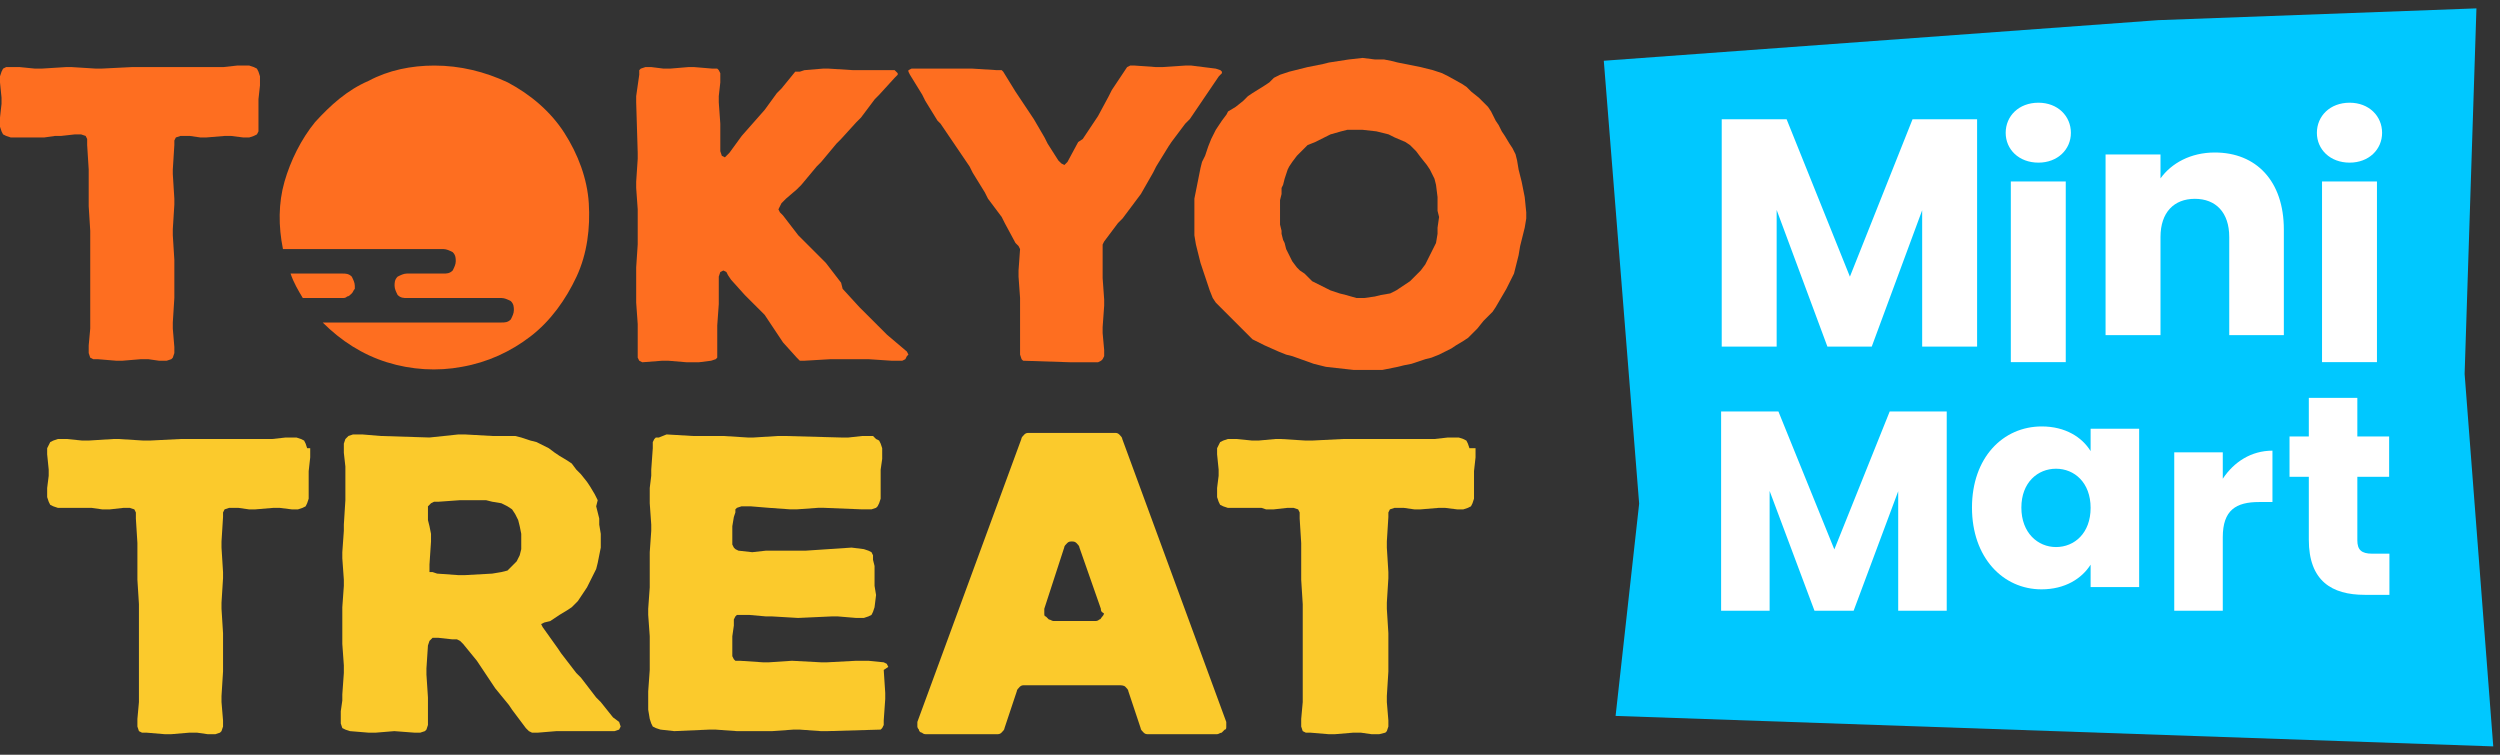
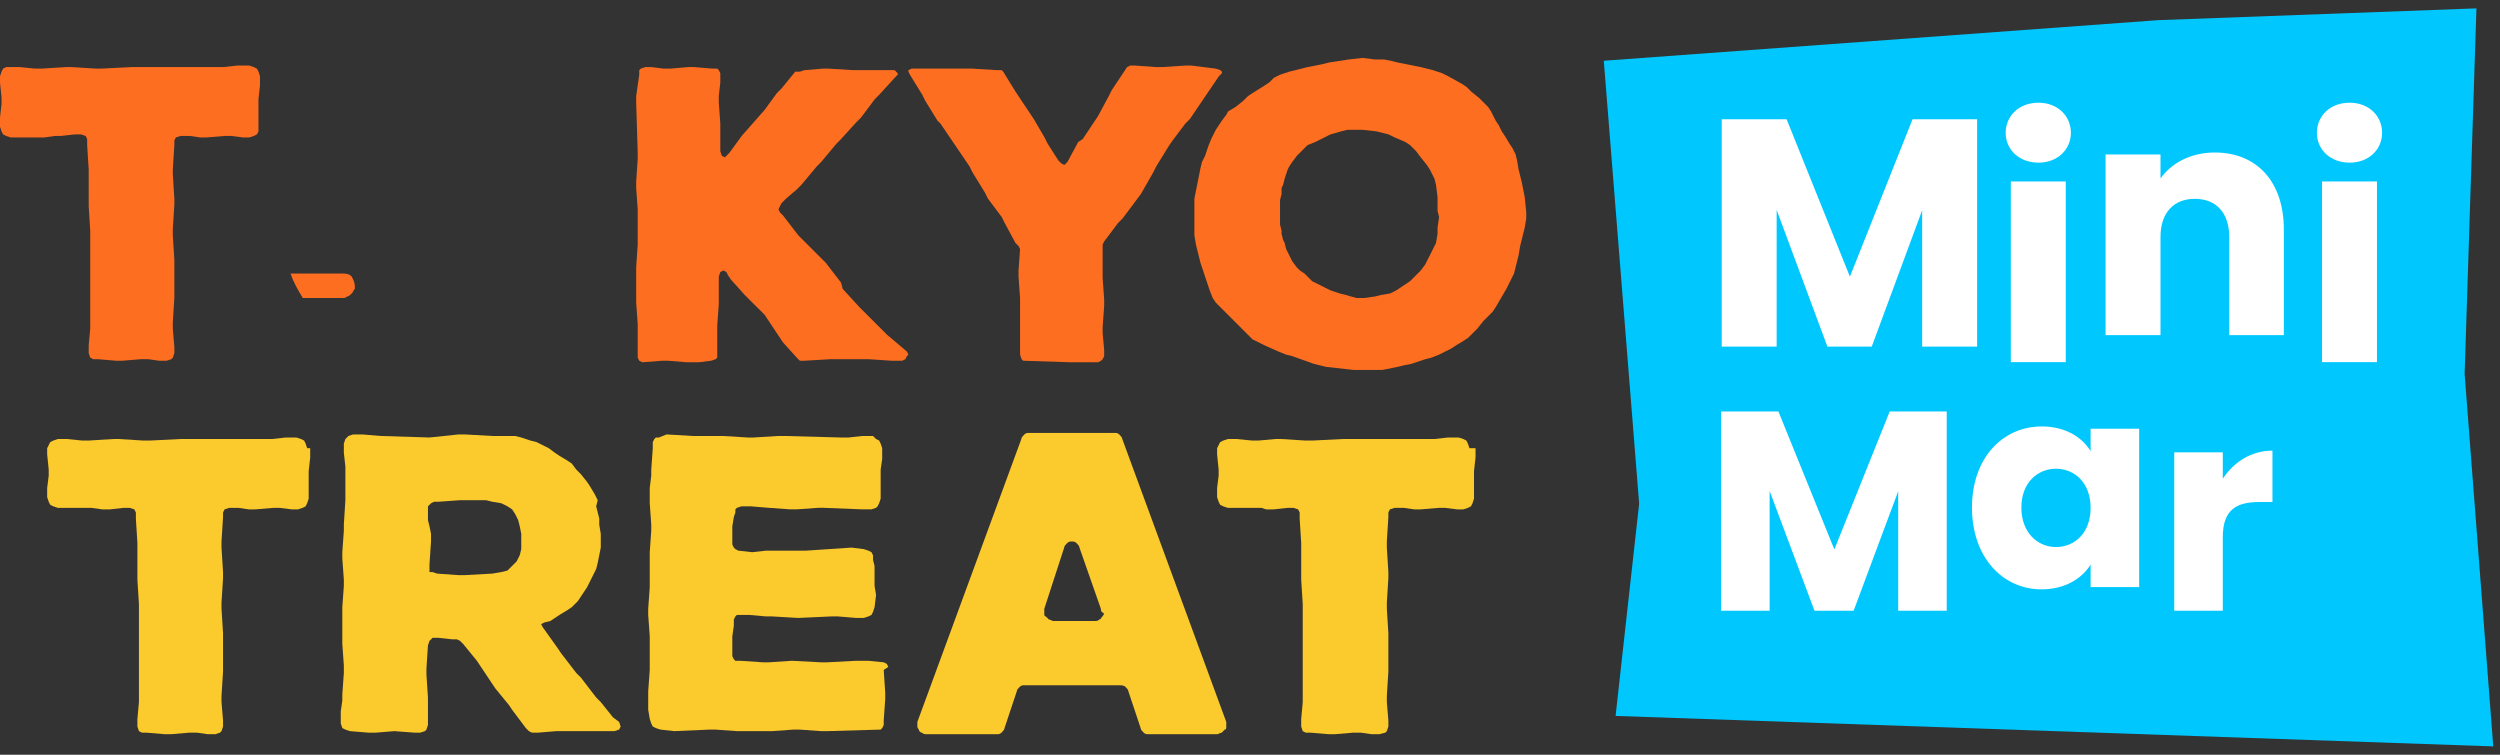
<svg xmlns="http://www.w3.org/2000/svg" width="106" height="32" viewBox="0 0 106 32" fill="none">
  <rect x="0" y="0" width="106" height="32" fill="#333333" stroke="none" />
  <path d="M68.501 30.355L105.714 31.647L104.5 15.855L105.001 0.355L91.5 0.855L68.001 2.576L69.5 21.355L68.501 30.355Z" fill="#00C8FF" />
  <path d="M73.001 14.696H75.33V8.901L77.482 14.696H79.362L81.5 8.915V14.696H83.829V5.056H81.092L78.436 11.73L75.752 5.056H73.001V14.696Z" fill="white" />
  <path d="M85.259 15.355H87.588V7.693H85.259V15.355ZM86.43 6.896C87.247 6.896 87.806 6.333 87.806 5.633C87.806 4.919 87.247 4.355 86.43 4.355C85.599 4.355 85.041 4.919 85.041 5.633C85.041 6.333 85.599 6.896 86.43 6.896Z" fill="white" />
  <path d="M94.52 14.211H96.835V9.734C96.835 7.674 95.664 6.466 93.907 6.466C92.885 6.466 92.068 6.919 91.605 7.564V6.548H89.276V14.211H91.605V10.05C91.605 9.006 92.177 8.43 93.062 8.43C93.948 8.43 94.52 9.006 94.52 10.05V14.211Z" fill="white" />
  <path d="M98.454 15.355H100.783V7.693H98.454V15.355ZM99.625 6.896C100.443 6.896 101.001 6.333 101.001 5.633C101.001 4.919 100.443 4.355 99.625 4.355C98.794 4.355 98.236 4.919 98.236 5.633C98.236 6.333 98.794 6.896 99.625 6.896Z" fill="white" />
  <path d="M72.975 25.895H75.032V20.816L76.934 25.895H78.594L80.484 20.828V25.895H82.541V17.447H80.123L77.776 23.295L75.405 17.447H72.975V25.895Z" fill="white" />
  <path d="M83.612 21.522C83.612 23.64 84.924 24.988 86.56 24.988C87.559 24.988 88.269 24.531 88.642 23.941V24.892H90.7V18.177H88.642V19.128C88.281 18.538 87.571 18.081 86.572 18.081C84.924 18.081 83.612 19.404 83.612 21.522ZM88.642 21.534C88.642 22.605 87.956 23.195 87.174 23.195C86.404 23.195 85.706 22.593 85.706 21.522C85.706 20.451 86.404 19.874 87.174 19.874C87.956 19.874 88.642 20.463 88.642 21.534Z" fill="white" />
  <path d="M94.246 22.778C94.246 21.623 94.812 21.286 95.786 21.286H96.352V19.108C95.449 19.108 94.715 19.589 94.246 20.299V19.18H92.188V25.895H94.246V22.778Z" fill="white" />
-   <path d="M97.894 22.886C97.894 24.631 98.868 25.221 100.264 25.221H101.311V23.476H100.577C100.12 23.476 99.951 23.307 99.951 22.91V20.215H101.299V18.506H99.951V16.869H97.894V18.506H97.076V20.215H97.894V22.886Z" fill="white" />
  <path fill-rule="evenodd" clip-rule="evenodd" d="M43.24 29.119C43.305 29.055 43.37 29.055 43.435 29.055H47.455C47.52 29.055 47.65 29.055 47.715 29.119C47.779 29.184 47.844 29.249 47.844 29.314L48.363 30.87C48.363 30.935 48.428 31 48.493 31.065C48.557 31.13 48.622 31.13 48.687 31.13H51.605C51.638 31.13 51.67 31.113 51.702 31.097C51.735 31.081 51.767 31.065 51.8 31.065L51.929 30.935C51.994 30.935 51.994 30.87 51.994 30.805V30.611L47.585 18.615C47.585 18.55 47.52 18.485 47.455 18.42C47.39 18.355 47.325 18.355 47.261 18.355H43.629C43.565 18.355 43.5 18.355 43.435 18.42C43.37 18.485 43.305 18.55 43.305 18.615L38.896 30.611V30.805C38.896 30.805 38.896 30.87 38.961 30.935C38.961 31 39.026 31.065 39.09 31.065C39.155 31.13 39.22 31.13 39.285 31.13H42.268C42.333 31.13 42.397 31.13 42.462 31.065C42.527 31 42.592 30.935 42.592 30.87L43.111 29.314C43.111 29.249 43.175 29.184 43.24 29.119ZM45.769 23.219L46.677 25.812C46.677 25.877 46.677 25.942 46.807 26.007C46.807 26.007 46.807 26.072 46.742 26.137C46.717 26.161 46.702 26.186 46.689 26.207C46.668 26.241 46.652 26.266 46.612 26.266C46.547 26.331 46.483 26.331 46.418 26.331H44.667C44.635 26.331 44.602 26.315 44.57 26.299C44.537 26.282 44.505 26.266 44.472 26.266L44.343 26.137C44.278 26.137 44.278 26.072 44.278 26.007V25.812L45.121 23.219C45.121 23.154 45.186 23.089 45.251 23.024C45.315 22.959 45.38 22.959 45.445 22.959C45.51 22.959 45.575 22.959 45.64 23.024C45.704 23.089 45.769 23.154 45.769 23.219Z" fill="#FBCA2C" />
  <path fill-rule="evenodd" clip-rule="evenodd" d="M25.473 29.768L25.278 29.573L24.63 28.73L24.435 28.536L23.787 27.693L23.657 27.498L23.009 26.59L22.944 26.461L23.073 26.396L23.333 26.331L23.722 26.072L24.046 25.877L24.241 25.747L24.5 25.488L24.889 24.904L25.278 24.126L25.343 23.867L25.473 23.218V22.635L25.408 22.246V21.986L25.278 21.468L25.343 21.208L25.213 20.949L25.019 20.625L24.889 20.43L24.63 20.106L24.435 19.911L24.241 19.652L24.046 19.522L23.722 19.328L23.527 19.198L23.268 19.004L22.749 18.744L22.49 18.679L22.101 18.55L21.841 18.485H20.869L19.702 18.42H19.442L18.21 18.55L16.135 18.485L15.357 18.42H14.968L14.774 18.485L14.644 18.615L14.579 18.809V19.198L14.644 19.782V21.208L14.579 22.246V22.505L14.514 23.413V23.672L14.579 24.58V24.84L14.514 25.747V27.303L14.579 28.211V28.536L14.514 29.443V29.703L14.449 30.157V30.675L14.514 30.87L14.644 30.935L14.838 31L15.617 31.064H15.941L16.719 31L17.562 31.064H17.821L18.016 31L18.081 30.935L18.145 30.74V29.573L18.081 28.6V28.341L18.145 27.368L18.21 27.174L18.34 27.044H18.599L19.183 27.109H19.377L19.507 27.174L19.637 27.303L20.22 28.017L20.998 29.184L21.582 29.897L21.712 30.092L22.295 30.87L22.425 31L22.555 31.064H22.814L23.592 31H26.056L26.251 30.935L26.316 30.805L26.251 30.61L25.991 30.416L25.473 29.768ZM22.101 23.283L22.036 23.543L21.906 23.802L21.517 24.191L21.258 24.256L20.869 24.321L19.702 24.386H19.442L18.534 24.321L18.34 24.256H18.21V23.932L18.275 22.959V22.635L18.21 22.311L18.145 22.051V21.468L18.275 21.338L18.405 21.273H18.599L19.507 21.208H20.609L20.869 21.273L21.258 21.338L21.517 21.468L21.712 21.597L21.841 21.792L21.971 22.051L22.036 22.311L22.101 22.635V23.283Z" fill="#FBCA2C" />
  <path d="M13.023 19.004L12.959 18.81L12.894 18.68L12.764 18.615L12.569 18.55H12.116L11.532 18.615H7.641L6.344 18.68H6.085L5.048 18.615H4.788L3.751 18.68H3.491L2.843 18.615H2.454L2.259 18.68L2.13 18.745L2 19.004V19.264L2.065 19.912V20.172L2 20.69V21.079L2.065 21.274L2.13 21.404L2.259 21.468L2.454 21.533H3.88L4.334 21.598H4.659L5.242 21.533H5.502L5.696 21.598L5.761 21.728V21.987L5.826 23.025V24.581L5.891 25.618V29.768L5.826 30.482V30.806L5.891 31L6.02 31.065H6.215L6.993 31.13H7.252L8.03 31.065H8.355L8.809 31.13H9.133L9.327 31.065L9.392 31L9.457 30.806V30.547L9.392 29.768V29.509L9.457 28.471V26.85L9.392 25.813V25.553L9.457 24.516V24.257L9.392 23.219V22.96L9.457 21.922V21.728L9.522 21.598L9.716 21.533H10.105L10.559 21.598H10.819L11.597 21.533H11.856L12.375 21.598H12.634L12.829 21.533L12.959 21.468L13.023 21.339L13.088 21.144V19.977L13.153 19.393V19.004H13.023Z" fill="#FBCA2C" />
  <path d="M37.599 28.146L37.664 28.276L37.47 28.406L37.534 29.378V29.638L37.47 30.546V30.74L37.405 30.87L37.34 30.935L35.07 31H34.811L33.903 30.935H33.644L32.736 31H31.245L30.337 30.935H30.078L28.586 31L28.003 30.935L27.808 30.87L27.678 30.805L27.613 30.675L27.549 30.481L27.484 30.092V29.314L27.549 28.406V26.979L27.484 26.072V25.812L27.549 24.904V23.413L27.613 22.505V22.246L27.549 21.338V20.69L27.613 20.171V19.911L27.678 19.004V18.744L27.743 18.615L27.808 18.55H27.938L28.262 18.42L29.364 18.485H30.661L31.699 18.55H31.958L32.995 18.485H33.255L35.654 18.55H35.978L36.562 18.485H37.016L37.145 18.615L37.275 18.679L37.34 18.809L37.405 19.004V19.457L37.34 19.911V21.143L37.275 21.338L37.21 21.468L37.145 21.532L36.951 21.597H36.562L34.941 21.532H34.681L33.773 21.597H33.514L32.606 21.532L31.828 21.468H31.439L31.245 21.532L31.18 21.597V21.727L31.115 21.922L31.05 22.311V23.089L31.115 23.218L31.18 23.283L31.309 23.348L31.893 23.413L32.477 23.348H34.163L36.108 23.218L36.627 23.283L36.821 23.348L36.951 23.413L37.016 23.543V23.737L37.081 23.997V24.84L37.145 25.229L37.081 25.747L37.016 25.942L36.951 26.072L36.821 26.136L36.627 26.201H36.302L35.524 26.136H35.265L33.838 26.201L32.736 26.136H32.477L31.763 26.072H31.245L31.18 26.136L31.115 26.266V26.525L31.05 26.979V27.822L31.115 27.952L31.18 28.017H31.374L32.347 28.082H32.606L33.579 28.017L34.811 28.082H35.07L36.302 28.017H36.821L37.47 28.082L37.599 28.146Z" fill="#FBCA2C" />
  <path d="M62.304 19.004L62.239 18.81L62.174 18.68L62.045 18.615L61.85 18.55H61.396L60.812 18.615H56.922L55.625 18.68H55.366L54.328 18.615H54.069L53.356 18.68H53.096L52.448 18.615H52.059L51.864 18.68L51.734 18.745L51.605 19.004V19.264L51.67 19.912V20.172L51.605 20.69V21.079L51.67 21.274L51.734 21.404L51.864 21.468L52.059 21.533H53.485L53.68 21.598H54.004L54.588 21.533H54.847L55.041 21.598L55.106 21.728V21.987L55.171 23.025V24.581L55.236 25.618V29.768L55.171 30.482V30.806L55.236 31L55.366 31.065H55.56L56.338 31.13H56.598L57.376 31.065H57.7L58.154 31.13H58.478L58.738 31.065L58.802 31L58.867 30.806V30.547L58.802 29.768V29.509L58.867 28.471V26.85L58.802 25.813V25.553L58.867 24.516V24.257L58.802 23.219V22.96L58.867 21.922V21.728L58.932 21.598L59.127 21.533H59.516L59.97 21.598H60.229L61.007 21.533H61.266L61.785 21.598H62.045L62.239 21.533L62.369 21.468L62.434 21.339L62.498 21.144V19.977L62.563 19.393V19.004H62.304Z" fill="#FBCA2C" />
  <path fill-rule="evenodd" clip-rule="evenodd" d="M64.648 8.357L64.713 9.005V9.265L64.648 9.654L64.454 10.432L64.389 10.821L64.194 11.599L63.87 12.247L63.416 13.025L63.286 13.22L62.897 13.609L62.638 13.933L62.249 14.322L62.054 14.452L61.73 14.646L61.536 14.776L61.017 15.036L60.693 15.165L60.433 15.23L59.85 15.425L59.526 15.489L59.266 15.554L58.618 15.684H57.386L56.219 15.554L55.7 15.425L54.792 15.1L54.533 15.036L54.209 14.906L53.625 14.646L53.106 14.387L51.55 12.831L51.42 12.636L51.291 12.312L50.901 11.145L50.707 10.367L50.642 9.978V8.422L50.901 7.125L50.966 6.865L51.096 6.606L51.226 6.217L51.355 5.893L51.55 5.504L51.809 5.115L52.004 4.855L52.069 4.726L52.393 4.531L52.717 4.272L52.912 4.077L53.106 3.947L53.625 3.623L53.819 3.494L54.014 3.299L54.273 3.169L54.662 3.04L55.441 2.845L56.089 2.715L56.348 2.651L57.191 2.521L57.775 2.456L58.294 2.521H58.683L59.007 2.586L59.266 2.651L60.239 2.845L60.758 2.975L61.147 3.104L61.406 3.234L61.99 3.558L62.184 3.688L62.379 3.883L62.703 4.142L63.092 4.531L63.222 4.726L63.416 5.115L63.546 5.309L63.675 5.569L63.805 5.763L64 6.087L64.129 6.282L64.259 6.541L64.324 6.801L64.389 7.19L64.519 7.708L64.648 8.357ZM60.952 9.654L61.017 9.2L60.952 8.94V8.357L60.887 7.838L60.822 7.579L60.628 7.19L60.498 6.995L60.239 6.671L60.044 6.411L59.785 6.152L59.59 6.022L59.136 5.828L58.877 5.698L58.358 5.569L57.775 5.504H57.126L56.867 5.569L56.413 5.698L55.765 6.022L55.441 6.152L54.987 6.606L54.792 6.865L54.662 7.06L54.597 7.19L54.468 7.579L54.403 7.838L54.338 7.968V8.227L54.273 8.486V9.524L54.338 9.783V9.913L54.403 10.172L54.468 10.302L54.533 10.561L54.792 11.08L54.987 11.339L55.116 11.469L55.311 11.599L55.635 11.923L56.413 12.312L56.802 12.442L57.062 12.507L57.515 12.636H57.84L58.294 12.572L58.553 12.507L58.942 12.442L59.201 12.312L59.785 11.923L60.239 11.469L60.433 11.21L60.887 10.302L60.952 9.913V9.654Z" fill="#FE6E20" />
  <path d="M2.594 5.763H2.334L1.88 5.828H0.454L0.259 5.763L0.13 5.698L0.065 5.569L0 5.374V4.985L0.065 4.401V4.142L0 3.494V3.234L0.065 3.04L0.13 2.91L0.259 2.845H0.843L1.491 2.91H1.751L2.788 2.845H3.048L4.085 2.91H4.28L5.576 2.845H9.467L10.051 2.78H10.569L10.764 2.845L10.894 2.91L10.959 3.04L11.023 3.234V3.623L10.959 4.207V5.569L10.894 5.698L10.764 5.763L10.569 5.828H10.31L9.791 5.763H9.532L8.754 5.828H8.494L8.041 5.763H7.651L7.457 5.828L7.392 5.958V6.152L7.327 7.19V7.384L7.392 8.422V8.681L7.327 9.718V9.978L7.392 11.015V12.636L7.327 13.674V13.933L7.392 14.711V14.971L7.327 15.165L7.262 15.23L7.068 15.295H6.744L6.29 15.23H5.966L5.187 15.295H4.928L4.15 15.23H3.955L3.826 15.165L3.761 14.971V14.646L3.826 13.933V9.783L3.761 8.746V7.19L3.696 6.152V5.893L3.631 5.763L3.437 5.698H3.177L2.594 5.763Z" fill="#FE6E20" />
  <path d="M37.609 14.192L38.452 14.906L38.517 15.035L38.452 15.1L38.387 15.23L38.257 15.295H37.803L36.831 15.23H35.209L34.107 15.295H33.913L33.783 15.165L33.199 14.517L32.421 13.349L31.578 12.507L30.995 11.858L30.865 11.664L30.8 11.534L30.671 11.469L30.541 11.534L30.476 11.728V12.896L30.411 13.803V15.165L30.346 15.23L30.152 15.295L29.633 15.36H29.114L28.336 15.295H28.077L27.234 15.36L27.104 15.295L27.039 15.165V13.739L26.974 12.831V11.339L27.039 10.367V8.875L26.974 7.967V7.708L27.039 6.735V6.476L26.974 4.336V4.077L27.104 3.169V2.975L27.169 2.91L27.363 2.845H27.623L28.142 2.91H28.401L29.179 2.845H29.439L30.217 2.91H30.411L30.476 2.975L30.541 3.104V3.493L30.476 4.077V4.336L30.541 5.244V6.411L30.606 6.606L30.735 6.671L30.93 6.476L31.449 5.763L32.421 4.66L32.94 3.947L33.135 3.753L33.718 3.039H33.913L34.107 2.975L34.885 2.91H35.145L36.182 2.975H37.933L38.063 3.104V3.169L37.933 3.299L37.284 4.012L37.09 4.207L36.506 4.985L36.312 5.179L35.663 5.892L35.469 6.087L34.82 6.865L34.626 7.06L33.977 7.838L33.783 8.032L33.329 8.421L33.135 8.616L33.005 8.875L33.07 9.005L33.199 9.135L33.848 9.978L35.015 11.145L35.663 11.988L35.728 12.247L36.441 13.025L37.609 14.192Z" fill="#FE6E20" />
  <path d="M41.24 7.319L41.759 8.162L41.889 8.422L42.472 9.2L42.602 9.459L43.056 10.302L43.186 10.432L43.251 10.561L43.186 11.469V11.729L43.251 12.636V15.036L43.315 15.23L43.38 15.295L45.39 15.36H46.557L46.687 15.295L46.752 15.23L46.817 15.1V14.841L46.752 14.128V13.868L46.817 12.961V12.701L46.752 11.793V10.367L46.817 10.237L47.401 9.459L47.595 9.265L48.373 8.227L48.892 7.319L49.022 7.06L49.54 6.217L49.67 6.022L50.254 5.244L50.448 5.05L51.68 3.234L51.81 3.104V3.04L51.745 2.975L51.55 2.91L50.513 2.78H50.254L49.281 2.845H49.022L48.114 2.78H47.919L47.789 2.845L47.141 3.818L47.011 4.077L46.557 4.92L45.909 5.893L45.715 6.022L45.261 6.865L45.131 6.995L45.001 6.93L44.872 6.801L44.418 6.087L44.288 5.828L43.834 5.05L43.056 3.883L42.537 3.04L42.472 2.975H42.278L41.24 2.91H38.647L38.517 2.975V3.04L38.582 3.169L39.101 4.012L39.23 4.272L39.749 5.115L39.879 5.244L41.111 7.06L41.24 7.319Z" fill="#FE6E20" />
  <path d="M15.044 12.117C15.044 11.988 14.979 11.858 14.914 11.728C14.784 11.599 14.655 11.599 14.525 11.599H12.32C12.45 11.988 12.644 12.312 12.839 12.636H14.525C14.59 12.636 14.655 12.636 14.719 12.571C14.784 12.571 14.849 12.507 14.914 12.442C14.946 12.409 14.963 12.377 14.979 12.344C14.995 12.312 15.011 12.28 15.044 12.247V12.117Z" fill="#FE6E20" />
-   <path d="M15.628 3.429C16.471 2.975 17.443 2.78 18.416 2.78C19.518 2.78 20.556 3.04 21.529 3.494C22.501 4.012 23.344 4.726 23.928 5.633C24.511 6.541 24.9 7.579 24.965 8.616C25.03 9.654 24.9 10.756 24.446 11.729C23.992 12.701 23.344 13.609 22.501 14.258C21.658 14.906 20.686 15.36 19.583 15.554C18.546 15.749 17.443 15.684 16.406 15.36C15.368 15.036 14.461 14.452 13.682 13.674H21.269C21.399 13.674 21.529 13.674 21.658 13.544C21.723 13.415 21.788 13.285 21.788 13.155C21.788 13.025 21.788 12.896 21.658 12.766C21.529 12.701 21.399 12.636 21.269 12.636H17.249C17.119 12.636 16.989 12.636 16.86 12.507C16.795 12.377 16.73 12.247 16.73 12.118C16.73 11.988 16.73 11.858 16.86 11.729C16.989 11.664 17.119 11.599 17.249 11.599H18.805C18.935 11.599 19.064 11.599 19.194 11.469C19.259 11.339 19.324 11.21 19.324 11.08C19.324 10.95 19.324 10.821 19.194 10.691C19.064 10.626 18.935 10.561 18.805 10.561H11.997C11.802 9.589 11.802 8.616 12.061 7.708C12.321 6.801 12.775 5.893 13.358 5.179C14.007 4.466 14.72 3.818 15.628 3.429Z" fill="#FE6E20" />
</svg>